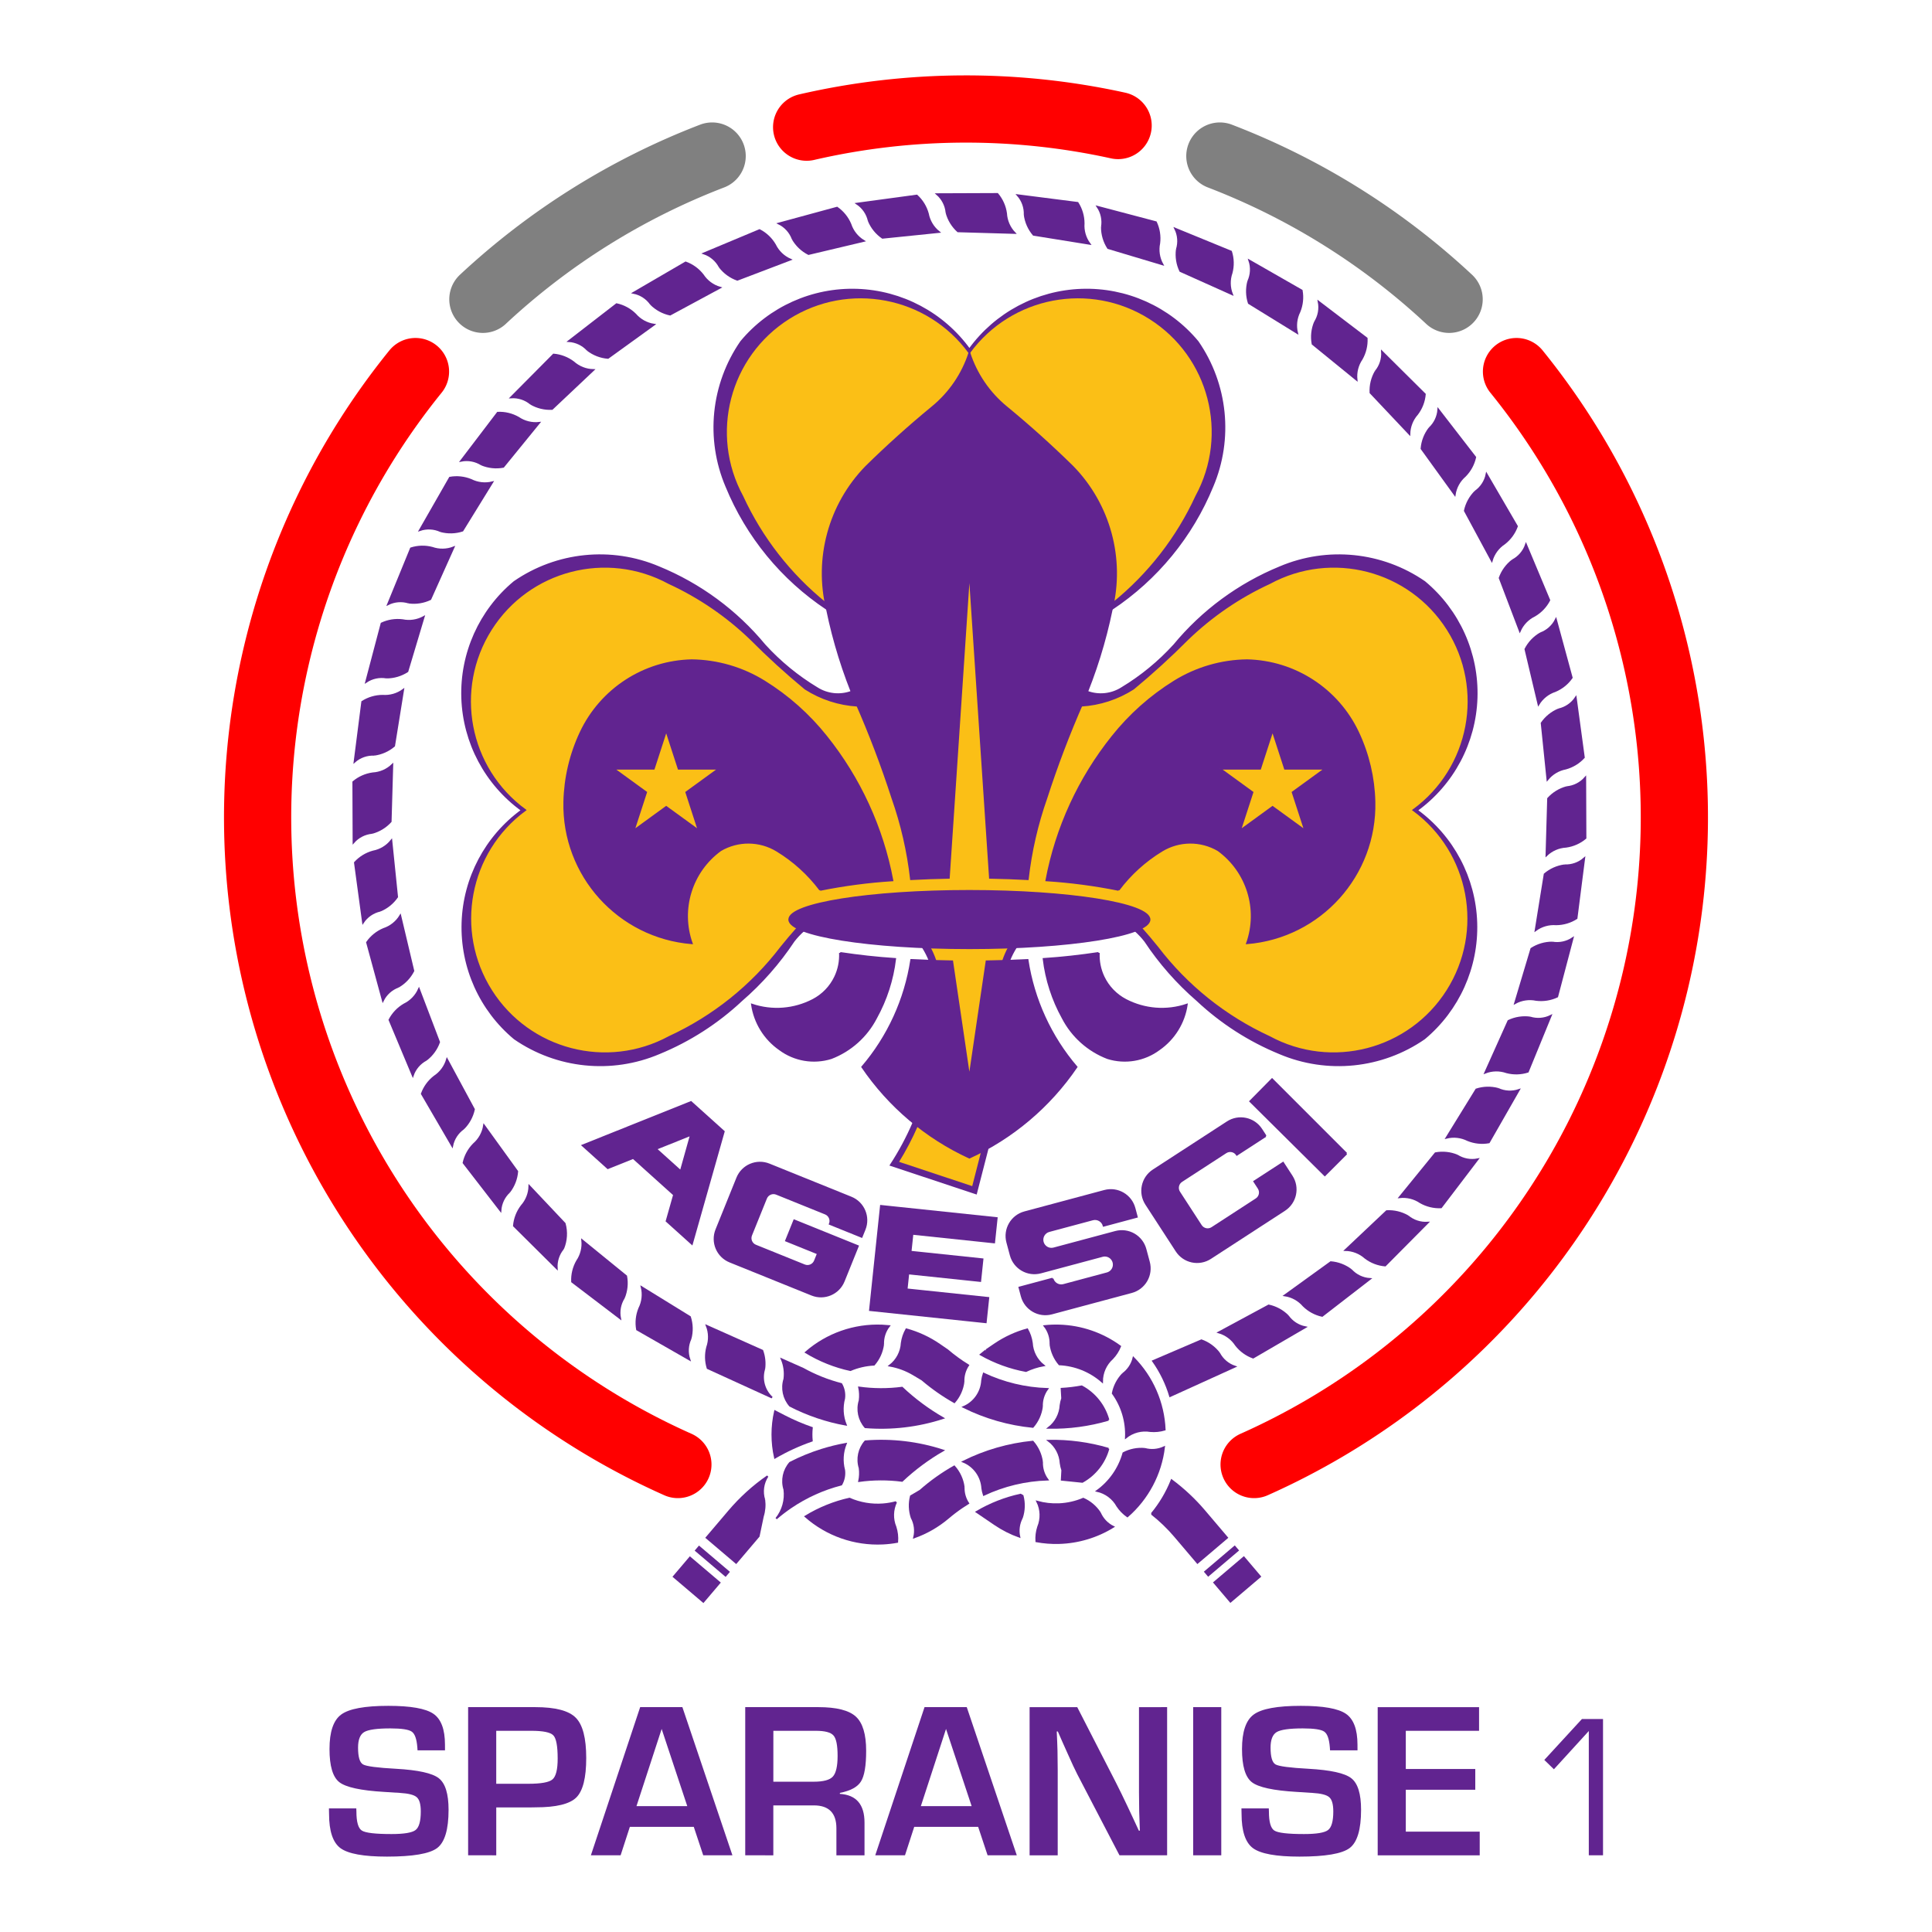
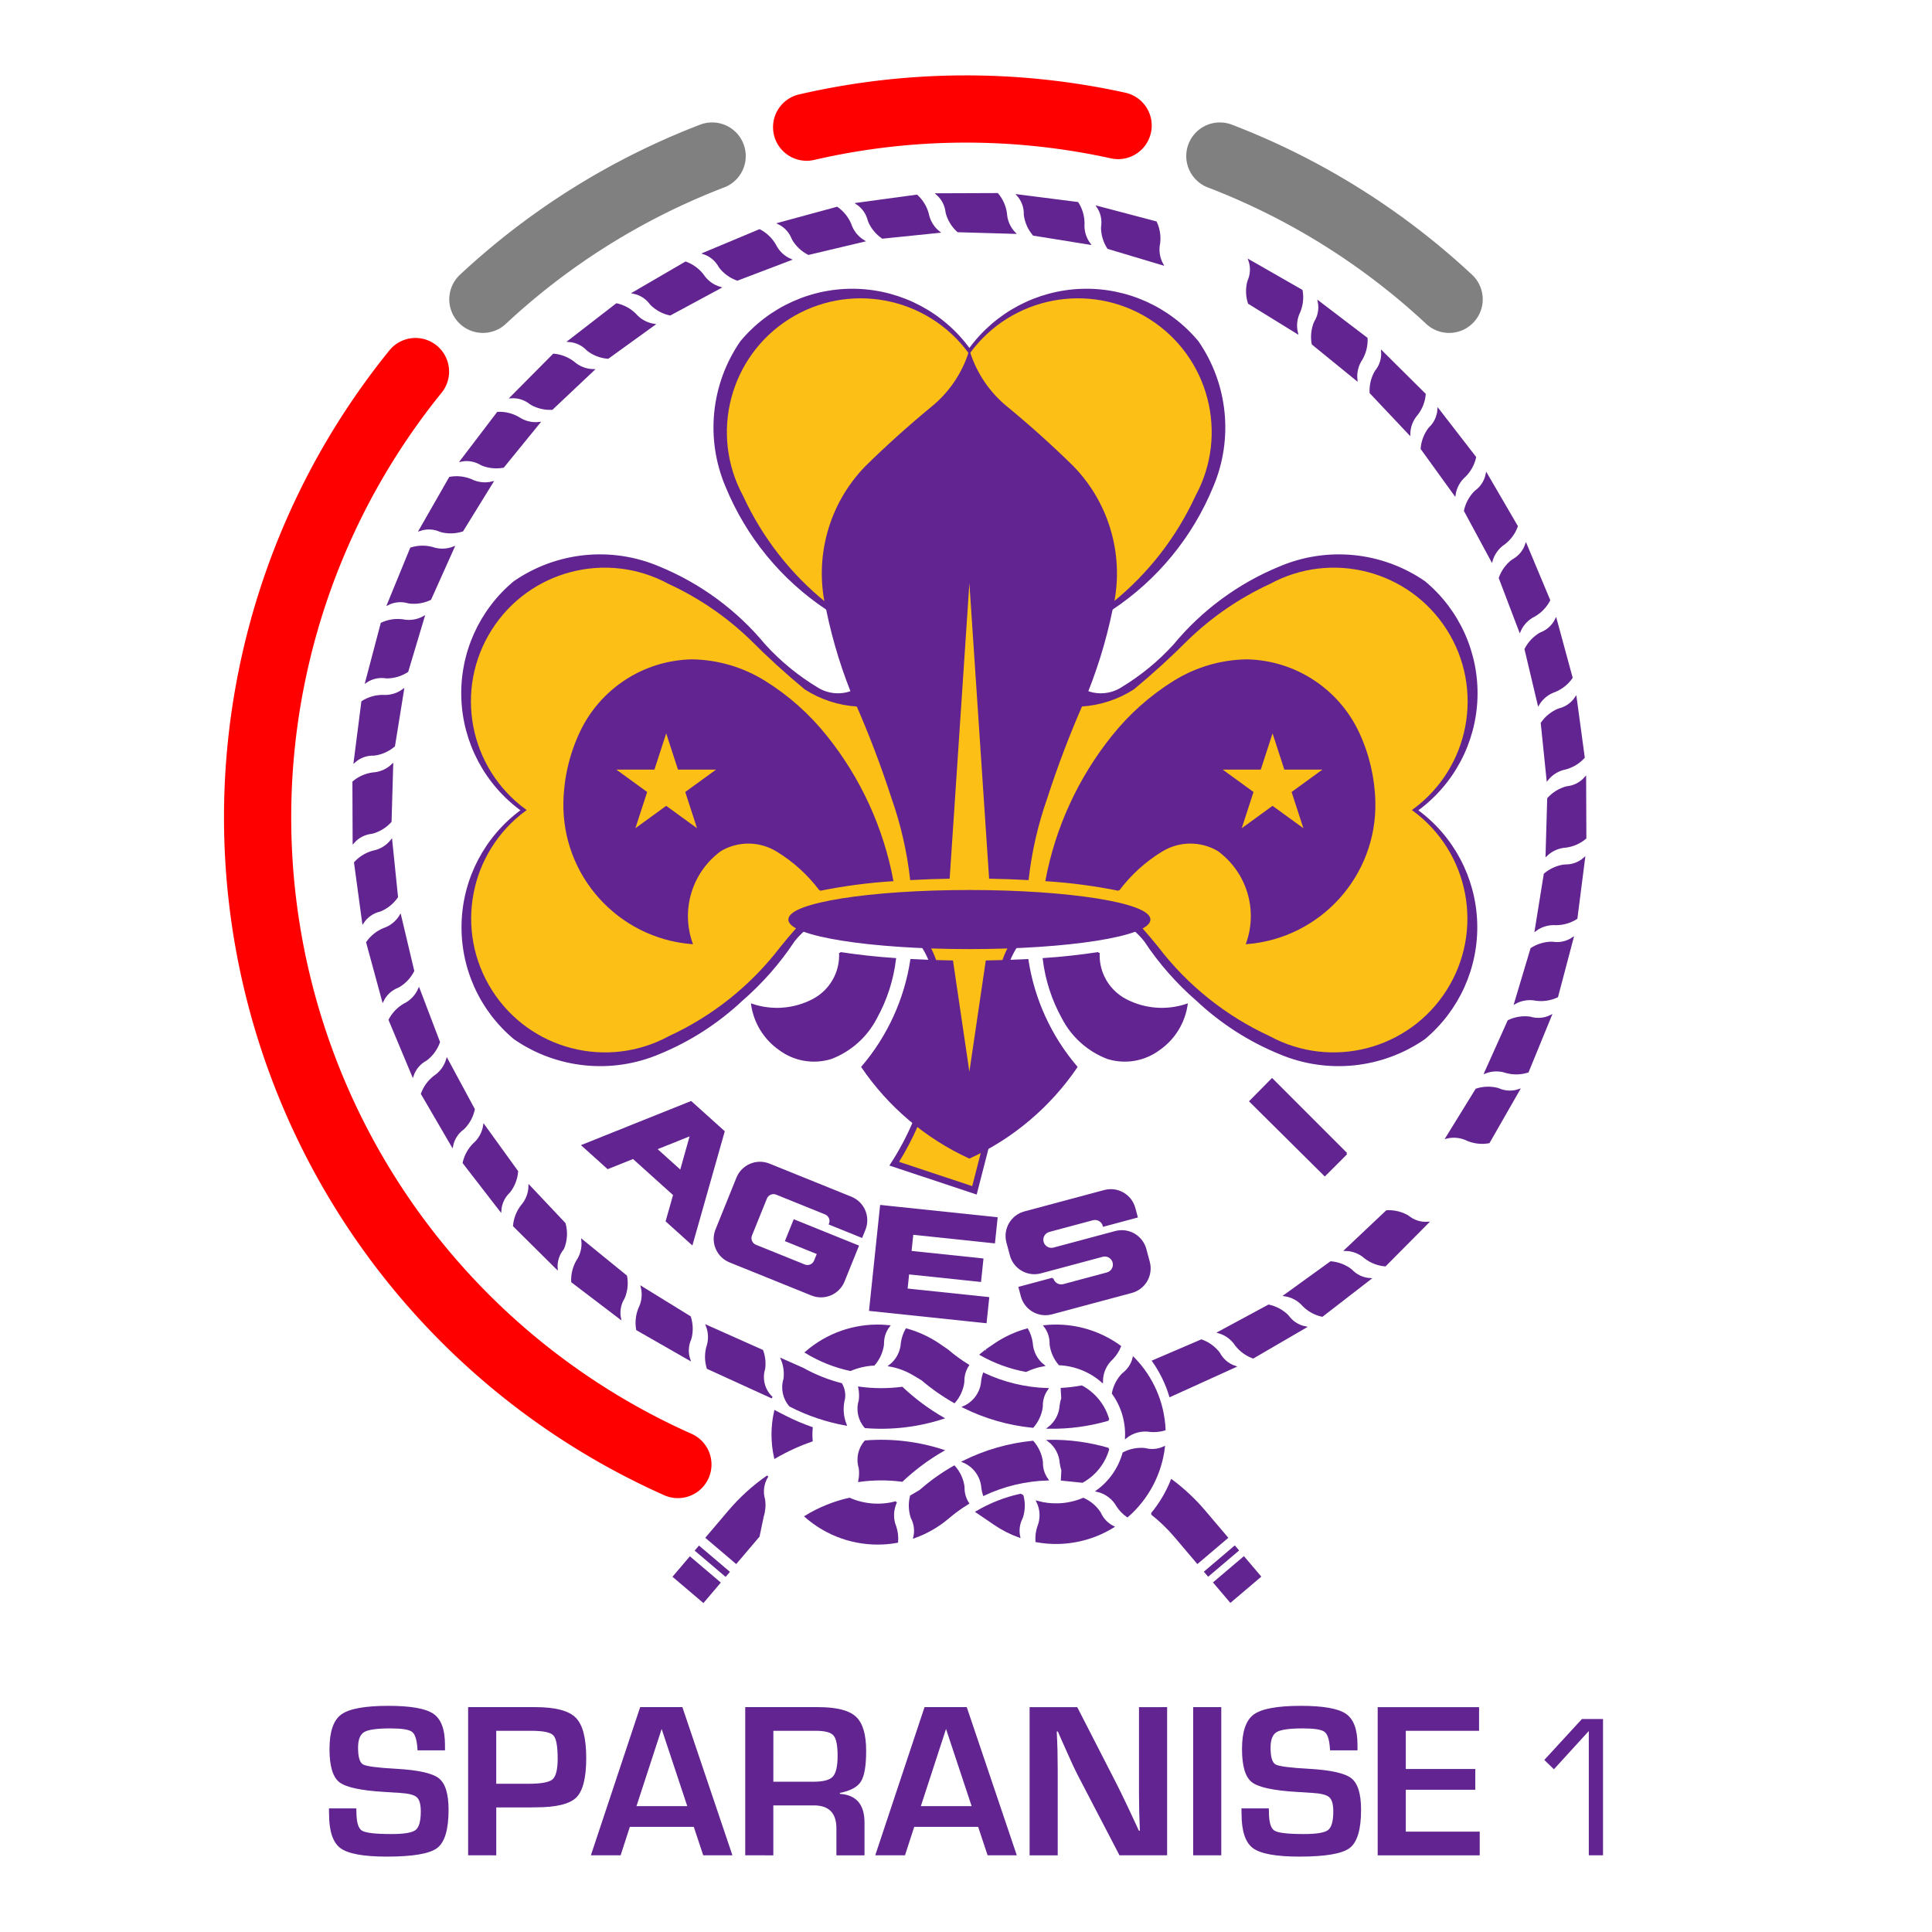
<svg xmlns="http://www.w3.org/2000/svg" id="sparanise1" version="1.1" height="100" width="100" viewBox="0 0 100 100">
  <defs id="defs2">
    <clipPath id="clipPath18" clipPathUnits="userSpaceOnUse">
      <path id="path16" d="M 0,853.846 H 748.077 V 0 H 0 Z" />
    </clipPath>
  </defs>
  <g id="emblema-gruppo" style="opacity:1" transform="translate(0.25,0.193)">
    <g style="stroke:#612490;stroke-opacity:1" transform="matrix(0.09,0,0,-0.09,16.053,84.583)" id="emblema-gruppo-giglio-agesci">
      <g id="emblema-gruppo-trifoglio" style="stroke:#612490;stroke-opacity:1">
        <path id="path22" style="display:inline;fill:#612490;fill-opacity:1;fill-rule:nonzero;stroke:#612490;stroke-opacity:1" d="m 376.358,739.049 c -24.063,32.881 -69.492,41.484 -103.911,19.681 -34.419,-21.803 -46.05,-66.552 -26.606,-102.356 11.008,-23.903 27.391,-44.938 47.866,-61.469 6.545,-3.913 12.718,-8.418 18.444,-13.454 7.058,-6.204 11.265,-15.032 11.639,-24.423 0.219,-5.499 -0.887,-10.967 -3.222,-15.949 -1.543,-3.292 -4.938,-5.31 -8.565,-5.096 -10.665,0.636 -20.985,3.999 -29.978,9.766 -10.856,8.974 -21.271,18.47 -31.207,28.453 -13.806,13.327 -29.758,24.236 -47.188,32.263 -35.804,19.444 -80.552,7.812 -102.355,-26.606 -21.803,-34.419 -13.2,-79.847 19.679,-103.911 -32.802,-24.125 -41.324,-69.528 -19.503,-103.906 21.82,-34.381 66.533,-45.995 102.326,-26.581 25.345,11.667 47.447,29.364 64.373,51.545 3.049,3.793 6.196,7.506 9.437,11.139 10.028,12.028 25.587,17.978 41.082,15.71 15.497,-2.269 28.698,-12.428 34.857,-26.827 1.345,-2.469 2.472,-5.051 3.365,-7.716 2.853,-10.008 4.281,-20.368 4.244,-30.775 -0.037,-10.227 -1.488,-20.4 -4.311,-30.23 -3.259,-11.342 -6.757,-22.615 -10.492,-33.807 -3.177,-7.306 -6.887,-14.372 -11.101,-21.133 l 43.169,-14.34 5.335,20.786 c 2.759,20.294 4.69,40.693 5.791,61.146 0.874,16.253 2.978,32.418 6.297,48.353 0.894,2.665 2.02,5.247 3.366,7.716 6.158,14.399 19.36,24.558 34.856,26.827 15.495,2.268 31.054,-3.682 41.084,-15.71 3.239,-3.633 6.385,-7.346 9.435,-11.139 16.926,-22.181 39.029,-39.878 64.373,-51.545 35.794,-19.414 80.505,-7.8 102.326,26.581 21.821,34.378 13.3,79.781 -19.504,103.906 32.88,24.064 41.485,69.492 19.68,103.911 -21.803,34.418 -66.551,46.05 -102.353,26.606 -17.431,-8.027 -33.383,-18.936 -47.189,-32.263 -9.936,-9.983 -20.351,-19.479 -31.207,-28.453 -8.992,-5.767 -19.315,-9.13 -29.978,-9.766 -3.629,-0.214 -7.024,1.804 -8.566,5.096 -2.336,4.982 -3.44,10.45 -3.221,15.949 0.372,9.391 4.58,18.219 11.638,24.423 5.725,5.036 11.899,9.541 18.443,13.454 20.478,16.531 36.859,37.566 47.867,61.469 19.444,35.804 7.814,80.553 -26.606,102.356 -34.42,21.803 -79.845,13.2 -103.909,-19.681 m -67.76,-194.903 c 1.526,0.711 2.923,1.674 4.132,2.848 4.143,4.028 6.482,9.561 6.482,15.34 0,5.778 -2.339,11.312 -6.482,15.339 -5.535,5.377 -11.681,10.085 -18.316,14.026 -25.895,17.198 -46.041,41.763 -57.836,70.524 -11.615,27.347 -8.42,58.737 8.468,83.182 16.427,19.748 41.056,30.799 66.729,29.941 25.674,-0.858 49.51,-13.53 64.583,-34.33 15.07,20.8 38.909,33.472 64.58,34.33 25.675,0.858 50.306,-10.193 66.732,-29.941 16.884,-24.445 20.082,-55.835 8.466,-83.182 -11.795,-28.761 -31.94,-53.326 -57.837,-70.524 -6.632,-3.941 -12.78,-8.649 -18.315,-14.026 -4.144,-4.027 -6.48,-9.561 -6.48,-15.339 0,-5.779 2.336,-11.312 6.48,-15.34 1.209,-1.174 2.607,-2.137 4.133,-2.848 3.266,-1.221 6.774,-1.661 10.241,-1.285 3.401,0.369 6.672,1.504 9.566,3.328 11.204,6.744 21.366,15.081 30.171,24.748 16.287,19.706 37.185,35.091 60.837,44.791 27.348,11.614 58.737,8.419 83.184,-8.467 19.748,-16.428 30.799,-41.057 29.941,-66.731 -0.857,-25.672 -13.529,-49.511 -34.33,-64.582 20.736,-15.116 33.348,-38.95 34.176,-64.6 0.829,-25.648 -10.217,-50.246 -29.935,-66.672 -24.441,-16.886 -55.831,-20.088 -83.18,-8.479 -17.495,7.171 -33.534,17.474 -47.332,30.403 -11.535,9.97 -21.654,21.47 -30.078,34.178 -1.674,2.139 -3.532,4.128 -5.559,5.934 -9.957,8.89 -23.315,12.956 -36.536,11.121 -13.22,-1.835 -24.966,-9.385 -32.125,-20.648 -1.56,-2.456 -2.881,-5.055 -3.945,-7.76 -4.239,-15.6 -6.605,-31.646 -7.054,-47.803 -0.554,-20.126 -2.322,-40.197 -5.294,-60.11 l -6.666,-25.91 -49.08,16.305 c 5.04,7.718 9.403,15.859 13.04,24.329 6.777,18.84 11.111,38.469 12.894,58.415 1.046,11.712 -0.158,23.515 -3.551,34.774 -1.064,2.705 -2.385,5.304 -3.945,7.76 -7.158,11.263 -18.906,18.813 -32.125,20.648 -13.22,1.835 -26.58,-2.231 -36.535,-11.121 -2.027,-1.806 -3.888,-3.795 -5.559,-5.934 -8.425,-12.708 -18.545,-24.208 -30.081,-34.178 -13.796,-12.929 -29.836,-23.232 -47.33,-30.403 -27.349,-11.609 -58.738,-8.407 -83.181,8.479 -19.719,16.426 -30.763,41.024 -29.933,66.672 0.828,25.65 13.438,49.484 34.175,64.6 -20.801,15.071 -33.473,38.91 -34.331,64.582 -0.858,25.674 10.194,50.303 29.942,66.731 24.446,16.886 55.835,20.081 83.182,8.467 23.655,-9.7 44.552,-25.085 60.84,-44.791 8.804,-9.667 18.967,-18.004 30.17,-24.748 2.893,-1.824 6.165,-2.959 9.564,-3.328 3.468,-0.376 6.975,0.064 10.243,1.285" />
        <path id="path26" style="display:inline;fill:#fbbf16;fill-opacity:1;fill-rule:nonzero;stroke:#612490;stroke-opacity:1" d="m 376.299,739.18 c -24.063,32.881 -69.492,41.484 -103.911,19.681 -34.419,-21.803 -46.05,-66.552 -26.606,-102.356 11.008,-23.903 27.39,-44.938 47.867,-61.469 6.545,-3.913 12.717,-8.418 18.443,-13.454 7.059,-6.204 11.265,-15.032 11.639,-24.423 0.218,-5.499 -0.887,-10.967 -3.221,-15.949 -1.545,-3.292 -4.939,-5.31 -8.566,-5.096 -10.665,0.636 -20.985,3.999 -29.978,9.766 -10.856,8.974 -21.271,18.47 -31.207,28.453 -13.806,13.327 -29.759,24.236 -47.188,32.263 -35.804,19.444 -80.551,7.812 -102.355,-26.606 -21.804,-34.419 -13.2,-79.847 19.679,-103.911 -32.802,-24.125 -41.324,-69.528 -19.502,-103.907 21.819,-34.381 66.532,-45.996 102.326,-26.582 25.344,11.668 47.445,29.365 64.372,51.545 3.05,3.793 6.196,7.508 9.437,11.141 10.029,12.027 25.587,17.978 41.082,15.71 15.497,-2.269 28.698,-12.429 34.857,-26.827 1.345,-2.471 2.472,-5.053 3.365,-7.717 2.853,-10.008 4.281,-20.369 4.244,-30.776 -0.037,-10.226 -1.488,-20.4 -4.311,-30.23 -3.259,-11.342 -6.757,-22.615 -10.492,-33.807 -3.177,-7.306 -6.887,-14.371 -11.101,-21.133 l 43.169,-14.339 5.335,20.785 c 2.759,20.295 4.69,40.693 5.791,61.146 0.874,16.254 2.978,32.418 6.297,48.354 0.894,2.664 2.02,5.246 3.366,7.717 6.158,14.398 19.36,24.558 34.856,26.827 15.495,2.268 31.054,-3.683 41.084,-15.71 3.239,-3.633 6.385,-7.348 9.435,-11.141 16.926,-22.18 39.029,-39.877 64.373,-51.545 35.794,-19.414 80.505,-7.799 102.326,26.582 21.821,34.379 13.3,79.782 -19.504,103.907 32.88,24.064 41.485,69.492 19.68,103.911 -21.803,34.418 -66.551,46.05 -102.353,26.606 -17.431,-8.027 -33.383,-18.936 -47.189,-32.263 -9.936,-9.983 -20.351,-19.479 -31.207,-28.453 -8.992,-5.767 -19.315,-9.13 -29.978,-9.766 -3.629,-0.214 -7.024,1.804 -8.566,5.096 -2.336,4.982 -3.44,10.45 -3.221,15.949 0.372,9.391 4.58,18.219 11.638,24.423 5.725,5.036 11.899,9.541 18.443,13.454 20.478,16.531 36.859,37.566 47.867,61.469 19.444,35.804 7.814,80.553 -26.606,102.356 -34.42,21.803 -79.845,13.2 -103.909,-19.681" />
      </g>
      <g id="emblema-gruppo-agesci" style="stroke:#612490;stroke-opacity:1">
        <path id="path30" style="fill:#612490;fill-opacity:1;fill-rule:nonzero;stroke:#612490;stroke-opacity:1" d="m 424.188,206.61 c 0.354,-1.322 1.219,-2.448 2.403,-3.131 1.183,-0.684 2.592,-0.87 3.913,-0.517 l 25.06,6.715 c 1.79,0.477 3.183,1.881 3.652,3.671 0.471,1.79 -0.052,3.694 -1.375,4.991 -1.322,1.295 -3.237,1.787 -5.018,1.28 l -35.42,-9.49 c -7.526,-2.018 -15.262,2.447 -17.277,9.974 l -1.983,7.393 c -2.015,7.526 2.451,15.26 9.977,17.277 l 45.923,12.305 c 7.527,2.019 15.261,-2.447 17.278,-9.973 l 1.335,-4.981 -19.077,-5.115 c -0.738,2.752 -3.565,4.387 -6.316,3.648 l -25.059,-6.716 c -2.751,-0.737 -4.384,-3.564 -3.649,-6.315 0.739,-2.751 3.566,-4.383 6.317,-3.646 l 35.492,9.511 c 3.615,0.968 7.467,0.462 10.705,-1.41 3.241,-1.869 5.605,-4.95 6.574,-8.568 l 1.981,-7.388 c 0.967,-3.617 0.46,-7.468 -1.41,-10.706 -1.872,-3.239 -4.954,-5.605 -8.566,-6.573 l -45.925,-12.304 c -7.526,-2.019 -15.261,2.447 -17.277,9.974 l -1.333,4.981 19.075,5.113" />
        <path id="path34" style="fill:#612490;fill-opacity:1;fill-rule:nonzero;stroke:#612490;stroke-opacity:1" d="m 304.099,205.145 8.15,20.175 -36.632,14.803 -4.716,-11.678 13.775,-5.566 4.545,-1.837 -1.715,-4.245 c -0.456,-1.128 -1.342,-2.027 -2.461,-2.505 -1.121,-0.475 -2.385,-0.485 -3.513,-0.029 l -28.131,11.363 c -2.349,0.952 -3.485,3.627 -2.534,5.978 l 8.575,21.227 c 0.456,1.125 1.342,2.027 2.463,2.503 1.12,0.477 2.382,0.489 3.512,0.032 l 28.129,-11.367 c 1.128,-0.455 2.03,-1.34 2.506,-2.46 0.475,-1.121 0.486,-2.384 0.031,-3.512 l 18.311,-7.4 1.72,4.253 c 2.918,7.228 -0.573,15.448 -7.795,18.367 l -47.105,19.034 c -7.223,2.916 -15.447,-0.574 -18.365,-7.796 l -12.015,-29.74 c -2.918,-7.223 0.571,-15.447 7.795,-18.364 l 47.105,-19.032 c 7.224,-2.917 15.446,0.572 18.365,7.796" />
        <path id="path38" style="fill:#612490;fill-opacity:1;fill-rule:nonzero;stroke:#612490;stroke-opacity:1" d="m 210.355,268.435 -14.205,12.79 20.042,8.027 z m 5.894,39.75 -62.357,-24.976 14.534,-13.091 14.592,5.847 23.478,-21.139 -4.287,-15.122 14.585,-13.136 18.325,64.629 z" />
        <path id="path42" style="fill:#612490;fill-opacity:1;fill-rule:nonzero;stroke:#612490;stroke-opacity:1" d="m 392.088,241.447 -1.475,-14.03 -46.97,4.939 -1.078,-10.259 41.358,-4.348 -1.315,-12.523 -41.36,4.351 -0.958,-9.119 46.972,-4.938 -1.477,-14.031 -66.612,7.003 6.302,59.957 z" />
        <path id="path46" style="fill:#612490;fill-opacity:1;fill-rule:nonzero;stroke:#612490;stroke-opacity:1" d="m 593.176,278.558 -42.742,42.753 -12.571,-12.722 42.9,-42.546 12.466,12.462" />
-         <path id="path50" style="fill:#612490;fill-opacity:1;fill-rule:nonzero;stroke:#612490;stroke-opacity:1" d="m 546.767,288.598 -16.563,-10.754 c -1.381,2.126 -4.222,2.729 -6.348,1.348 l -25.445,-16.524 c -2.127,-1.38 -2.731,-4.221 -1.349,-6.347 l 12.47,-19.202 c 0.662,-1.019 1.705,-1.736 2.892,-1.99 1.193,-0.253 2.435,-0.023 3.455,0.642 l 25.445,16.522 c 2.126,1.381 2.731,4.223 1.348,6.349 l -2.493,3.841 16.566,10.756 4.991,-7.691 c 4.244,-6.531 2.387,-15.268 -4.149,-19.513 l -42.606,-27.669 c -3.139,-2.039 -6.956,-2.745 -10.617,-1.967 -3.66,0.778 -6.861,2.975 -8.897,6.112 l -17.469,26.901 c -4.244,6.535 -2.386,15.272 4.148,19.516 l 42.606,27.669 c 6.536,4.243 15.273,2.387 19.517,-4.15 l 2.498,-3.849" />
      </g>
      <g id="emblema-gruppo-nodo" style="display:inline;stroke:#612490;stroke-opacity:1">
        <path d="m 177.677,195.546 c -2.221,-3.496 -3.003,-7.717 -2.184,-11.777 l -27.643,21.048 c -0.193,4.161 0.8,8.288 2.862,11.903 2.388,3.496 3.442,7.732 2.97,11.938 l 25.312,-20.608 c 0.781,-4.21 0.322,-8.552 -1.317,-12.504" style="fill:#612490;fill-opacity:1;fill-rule:nonzero;stroke:#612490;stroke-opacity:1" id="path158" />
        <path d="m 215.997,172.015 c -1.746,-3.759 -1.971,-8.044 -0.628,-11.964 l -30.154,17.26 c -0.735,4.099 -0.289,8.323 1.284,12.178 1.911,3.775 2.404,8.115 1.387,12.221 l 27.785,-17.13 c 1.322,-4.07 1.435,-8.435 0.326,-12.565" style="fill:#612490;fill-opacity:1;fill-rule:nonzero;stroke:#612490;stroke-opacity:1" id="path154" />
        <path d="m 258.422,154.772 c 0.465,3.515 0.077,7.089 -1.131,10.426 l -31.978,14.262 c 1.544,-3.944 1.622,-8.304 0.22,-12.3 -1.039,-3.961 -0.951,-8.134 0.255,-12.047 l 37.047,-16.919 c -4.552,4.208 -6.269,10.662 -4.413,16.578" style="fill:#612490;fill-opacity:1;fill-rule:nonzero;stroke:#612490;stroke-opacity:1" id="path150" />
        <path d="m 464.582,151.806 c -2.971,-3.081 -4.983,-6.957 -5.796,-11.156 5.322,-7.373 7.995,-16.329 7.575,-25.411 3.95,3.191 9.079,4.529 14.084,3.677 2.78,-0.248 5.583,0.038 8.258,0.839 -0.661,15.521 -7.069,30.237 -17.977,41.295 -0.883,-3.714 -3.062,-6.991 -6.144,-9.244" style="fill:#612490;fill-opacity:1;fill-rule:nonzero;stroke:#612490;stroke-opacity:1" id="path146" />
        <path d="m 456.346,125.374 c -2.271,8.267 -7.834,15.243 -15.389,19.295 -3.828,-0.709 -7.695,-1.178 -11.581,-1.4 l 0.319,-5.518 c -0.427,-1.283 -0.734,-2.602 -0.917,-3.943 -0.286,-5.134 -2.789,-9.893 -6.866,-13.028 11.645,-0.219 23.253,1.333 34.429,4.609" style="fill:#612490;fill-opacity:1;fill-rule:nonzero;stroke:#612490;stroke-opacity:1" id="path142" />
        <path d="m 385.969,165.451 4.991,3.397 c 5.712,3.885 12.028,6.795 18.69,8.618 1.376,-2.427 2.279,-5.094 2.659,-7.862 0.278,-5.07 2.724,-9.775 6.715,-12.914 -3.5,-0.629 -6.901,-1.721 -10.114,-3.248 -9.145,1.692 -17.948,4.894 -26.038,9.481 0.982,0.772 1.951,1.567 2.902,2.379" style="fill:#612490;fill-opacity:1;fill-rule:nonzero;stroke:#612490;stroke-opacity:1" id="path138" />
        <path d="m 517.148,31.83 17.041,14.474 9.358,-11.022 -17.039,-14.47 z" style="fill:#612490;fill-opacity:1;fill-rule:nonzero;stroke:#612490;stroke-opacity:1" id="path134" />
        <path d="m 511.904,38.007 17.04,14.474 1.831,-2.156 -17.04,-14.473 z" style="fill:#612490;fill-opacity:1;fill-rule:nonzero;stroke:#612490;stroke-opacity:1" id="path130" />
        <path d="m 481.156,71.333 c 4.826,5.804 8.707,12.334 11.493,19.349 6.961,-5.184 13.312,-11.139 18.93,-17.758 l 13.001,-15.306 -17.04,-14.471 -13.001,15.31 c -4.019,4.729 -8.504,9.045 -13.383,12.876" style="fill:#612490;fill-opacity:1;fill-rule:nonzero;stroke:#612490;stroke-opacity:1" id="path126" />
        <path d="m 232.703,31.743 -17.04,14.47 -9.358,-11.018 17.039,-14.473 z" style="fill:#612490;fill-opacity:1;fill-rule:nonzero;stroke:#612490;stroke-opacity:1" id="path122" />
        <path d="m 237.947,37.918 -17.039,14.474 -1.832,-2.158 17.041,-14.471 z" style="fill:#612490;fill-opacity:1;fill-rule:nonzero;stroke:#612490;stroke-opacity:1" id="path118" />
        <path d="m 258.422,79.408 c 0.422,-3.195 0.141,-6.447 -0.825,-9.52 l -2.39,-11.431 -13.001,-15.31 -17.04,14.471 13.002,15.306 c 6.472,7.621 13.91,14.367 22.128,20.056 -2.624,-4.013 -3.311,-8.995 -1.874,-13.572" style="fill:#612490;fill-opacity:1;fill-rule:nonzero;stroke:#612490;stroke-opacity:1" id="path114" />
        <path d="m 270.123,127.494 -5.561,2.864 c -2.003,-8.8 -2.014,-17.935 -0.031,-26.74 6.741,3.927 13.844,7.193 21.213,9.756 -0.231,2.468 -0.221,4.952 0.032,7.419 -5.368,1.864 -10.598,4.103 -15.653,6.701" style="fill:#612490;fill-opacity:1;fill-rule:nonzero;stroke:#612490;stroke-opacity:1" id="path110" />
-         <path d="m 269.937,85.327 c 0.79,-5.979 -0.898,-12.023 -4.671,-16.732 2.666,2.302 5.461,4.446 8.373,6.43 8.855,6.031 18.691,10.478 29.069,13.142 1.456,2.511 2.039,5.441 1.657,8.321 -1.33,5.001 -1.009,10.3 0.915,15.107 -4.701,-0.851 -9.345,-1.994 -13.905,-3.419 -6.264,-1.962 -12.348,-4.455 -18.185,-7.458 -3.699,-4.208 -4.932,-10.047 -3.254,-15.391" style="fill:#612490;fill-opacity:1;fill-rule:nonzero;stroke:#612490;stroke-opacity:1" id="path106" />
        <path d="m 334.238,78.114 c -2.144,-4.518 -2.273,-9.734 -0.354,-14.35 0.895,-2.768 1.229,-5.688 0.989,-8.588 -2.734,-0.5 -5.498,-0.819 -8.273,-0.953 -16.306,-0.785 -32.277,4.815 -44.522,15.614 7.811,4.78 16.355,8.243 25.291,10.253 6.063,-2.669 12.69,-3.799 19.295,-3.294 2.562,0.197 5.097,0.637 7.574,1.318" style="fill:#612490;fill-opacity:1;fill-rule:nonzero;stroke:#612490;stroke-opacity:1" id="path102" />
        <path d="m 313.231,97.661 c 0.33,-2.493 0.232,-5.02 -0.289,-7.479 8.191,1.142 16.499,1.174 24.702,0.105 7.141,6.731 15.045,12.604 23.549,17.505 -14.411,4.682 -29.605,6.475 -44.709,5.259 -3.697,-4.212 -4.931,-10.046 -3.253,-15.39" style="fill:#612490;fill-opacity:1;fill-rule:nonzero;stroke:#612490;stroke-opacity:1" id="path98" />
        <path d="m 313.231,136.519 c 0.33,2.488 0.232,5.019 -0.289,7.475 8.191,-1.138 16.499,-1.175 24.702,-0.102 7.141,-6.733 15.045,-12.608 23.549,-17.504 -14.411,-4.687 -29.605,-6.473 -44.709,-5.26 -3.697,4.208 -4.931,10.044 -3.253,15.391" style="fill:#612490;fill-opacity:1;fill-rule:nonzero;stroke:#612490;stroke-opacity:1" id="path94" />
        <path d="m 269.937,148.852 c 0.51,3.864 -0.01,7.794 -1.508,11.394 l 12.289,-5.464 c 6.924,-3.853 14.314,-6.799 21.99,-8.767 1.456,-2.517 2.039,-5.444 1.657,-8.325 -1.33,-5.004 -1.009,-10.301 0.915,-15.105 -11.176,2.019 -21.989,5.685 -32.09,10.877 -3.699,4.208 -4.932,10.042 -3.254,15.39" style="fill:#612490;fill-opacity:1;fill-rule:nonzero;stroke:#612490;stroke-opacity:1" id="path90" />
        <path d="m 326.771,168.77 c -0.16,3.813 1.043,7.561 3.396,10.567 l -3.984,0.294 c -16.062,0.666 -31.766,-4.857 -43.877,-15.427 7.903,-4.804 16.549,-8.262 25.586,-10.231 4.321,1.83 8.929,2.89 13.615,3.131 2.866,3.284 4.696,7.343 5.264,11.666" style="fill:#612490;fill-opacity:1;fill-rule:nonzero;stroke:#612490;stroke-opacity:1" id="path86" />
        <path d="m 372.991,147.194 c -0.145,3.399 0.797,6.76 2.688,9.591 -4.183,2.574 -8.159,5.468 -11.892,8.659 l -4.642,3.193 c -5.806,3.995 -12.245,6.98 -19.044,8.836 -1.379,-2.429 -2.283,-5.101 -2.661,-7.869 -0.285,-5.15 -2.803,-9.916 -6.897,-13.053 4.819,-0.845 9.441,-2.562 13.641,-5.066 l 4.953,-2.951 c 5.765,-4.921 11.991,-9.275 18.59,-13.003 2.866,3.282 4.697,7.34 5.264,11.663" style="fill:#612490;fill-opacity:1;fill-rule:nonzero;stroke:#612490;stroke-opacity:1" id="path82" />
        <path d="m 418.108,132.975 c -0.565,-4.322 -2.397,-8.381 -5.263,-11.668 -13.879,1.364 -27.391,5.244 -39.881,11.449 6.179,2.643 10.324,8.562 10.694,15.274 0.185,1.338 0.49,2.66 0.918,3.941 11.478,-5.422 23.951,-8.421 36.639,-8.81 -2.164,-2.943 -3.26,-6.54 -3.107,-10.186" style="fill:#612490;fill-opacity:1;fill-rule:nonzero;stroke:#612490;stroke-opacity:1" id="path78" />
        <path d="m 406.614,69.142 c -1.801,-3.365 -2.343,-7.263 -1.524,-10.992 -4.997,1.784 -9.743,4.199 -14.13,7.18 l -10.479,7.126 c 7.856,4.635 16.4,7.99 25.31,9.932 0.396,-0.232 0.797,-0.458 1.203,-0.677 1.091,-4.136 0.96,-8.503 -0.38,-12.569" style="fill:#612490;fill-opacity:1;fill-rule:nonzero;stroke:#612490;stroke-opacity:1" id="path74" />
        <path d="m 451.46,71.909 c 1.51,-3.505 4.22,-6.358 7.646,-8.047 -9.428,-5.834 -20.239,-9.062 -31.324,-9.349 -4.335,-0.11 -8.67,0.228 -12.932,1.013 -0.191,2.786 0.156,5.578 1.014,8.238 1.947,4.688 1.782,9.988 -0.449,14.547 4.034,-1.118 8.219,-1.601 12.403,-1.428 4.837,0.199 9.598,1.27 14.053,3.159 3.917,-1.726 7.246,-4.553 9.589,-8.133" style="fill:#612490;fill-opacity:1;fill-rule:nonzero;stroke:#612490;stroke-opacity:1" id="path70" />
        <path d="m 477.258,108.7 c -4.261,0.401 -8.543,-0.444 -12.334,-2.429 -2.444,-8.758 -7.782,-16.428 -15.145,-21.763 4.957,-1.097 9.204,-4.274 11.656,-8.722 1.54,-2.326 3.511,-4.338 5.806,-5.928 11.721,10.193 19.232,24.379 21.077,39.798 -3.456,-1.624 -7.376,-1.967 -11.06,-0.956" style="fill:#612490;fill-opacity:1;fill-rule:nonzero;stroke:#612490;stroke-opacity:1" id="path66" />
        <path d="m 456.341,108.787 c -11.178,3.275 -22.787,4.832 -34.435,4.613 4.096,-3.124 6.626,-7.879 6.927,-13.021 0.188,-1.337 0.498,-2.655 0.929,-3.939 l -0.299,-5.517 11.865,-1.214 c 7.373,4.084 12.786,10.97 15.018,19.098" style="fill:#612490;fill-opacity:1;fill-rule:nonzero;stroke:#612490;stroke-opacity:1" id="path62" />
        <path d="m 418.162,101.182 c -0.584,4.338 -2.443,8.403 -5.339,11.688 -13.934,-1.373 -27.501,-5.28 -40.028,-11.534 6.304,-2.567 10.57,-8.531 10.967,-15.328 0.18,-1.279 0.473,-2.543 0.874,-3.772 11.483,5.416 23.962,8.407 36.652,8.789 -2.165,2.928 -3.266,6.512 -3.126,10.157" style="fill:#612490;fill-opacity:1;fill-rule:nonzero;stroke:#612490;stroke-opacity:1" id="path58" />
        <path d="m 373.091,86.808 c -0.59,4.391 -2.484,8.501 -5.438,11.801 -6.989,-3.944 -13.544,-8.608 -19.561,-13.916 -1.793,-1.068 -3.591,-2.125 -5.391,-3.181 -1.036,-4.08 -0.886,-8.373 0.432,-12.37 1.864,-3.484 2.375,-7.534 1.437,-11.376 7.08,2.513 13.653,6.276 19.405,11.108 2.541,2.175 5.196,4.208 7.958,6.093 1.233,0.841 2.488,1.656 3.762,2.439 -1.824,2.786 -2.734,6.075 -2.604,9.402" style="fill:#612490;fill-opacity:1;fill-rule:nonzero;stroke:#612490;stroke-opacity:1" id="path54" />
        <path id="path162" style="fill:#612490;fill-opacity:1;fill-rule:nonzero;stroke:#612490;stroke-opacity:1" d="m 142.758,223.879 c 1.895,4.571 2.203,9.642 0.876,14.408 l -20.343,21.552 c -0.081,-4.231 -1.679,-8.29 -4.503,-11.443 -2.517,-3.319 -4.041,-7.284 -4.392,-11.434 l 24.66,-24.473 c -0.283,4.131 1.043,8.213 3.702,11.39" />
        <path id="path166" style="fill:#612490;fill-opacity:1;fill-rule:nonzero;stroke:#612490;stroke-opacity:1" d="m 111.835,256.529 c -3.05,-2.803 -4.898,-6.677 -5.158,-10.812 l -21.253,27.485 c 0.889,4.068 2.917,7.8 5.847,10.758 3.21,2.76 5.324,6.579 5.958,10.761 l 19.115,-26.458 c -0.337,-4.266 -1.903,-8.342 -4.509,-11.734" />
        <path id="path170" style="fill:#612490;fill-opacity:1;fill-rule:nonzero;stroke:#612490;stroke-opacity:1" d="m 85.439,292.932 c -3.39,-2.38 -5.728,-5.977 -6.524,-10.043 l -17.486,30.023 c 1.414,3.916 3.91,7.353 7.202,9.906 3.543,2.315 6.138,5.823 7.312,9.889 l 15.497,-28.727 c -0.891,-4.186 -2.974,-8.024 -6.001,-11.048" />
        <path id="path174" style="fill:#612490;fill-opacity:1;fill-rule:nonzero;stroke:#612490;stroke-opacity:1" d="m 64.019,332.473 c -3.672,-1.917 -6.458,-5.18 -7.779,-9.109 l -13.418,32.051 c 1.913,3.699 4.838,6.779 8.434,8.881 3.815,1.832 6.845,4.974 8.539,8.85 l 11.617,-30.503 c -1.43,-4.034 -3.997,-7.566 -7.393,-10.17" />
        <path id="path178" style="fill:#612490;fill-opacity:1;fill-rule:nonzero;stroke:#612490;stroke-opacity:1" d="m 47.944,374.467 c 3.706,2.139 6.713,5.307 8.656,9.119 l -7.533,31.759 c -2.187,-3.622 -5.602,-6.341 -9.623,-7.661 -3.84,-1.613 -7.142,-4.285 -9.521,-7.703 l 9.12,-33.525 c 1.821,3.721 5.01,6.592 8.901,8.011" />
        <path id="path182" style="fill:#612490;fill-opacity:1;fill-rule:nonzero;stroke:#612490;stroke-opacity:1" d="m 37.489,418.204 c 3.954,1.637 7.348,4.385 9.772,7.91 l -3.323,32.472 c -2.641,-3.307 -6.382,-5.558 -10.542,-6.34 -4.017,-1.1 -7.638,-3.316 -10.444,-6.396 l 4.666,-34.429 c 2.291,3.451 5.828,5.881 9.871,6.783" />
        <path id="path186" style="fill:#612490;fill-opacity:1;fill-rule:nonzero;stroke:#612490;stroke-opacity:1" d="m 32.831,462.93 c 4.133,1.106 7.857,3.388 10.72,6.566 l 0.944,32.63 c -3.05,-2.935 -7.052,-4.678 -11.278,-4.911 -4.126,-0.565 -8.007,-2.29 -11.19,-4.977 l 0.132,-34.745 c 2.722,3.124 6.546,5.071 10.672,5.437" />
        <path id="path190" style="fill:#612490;fill-opacity:1;fill-rule:nonzero;stroke:#612490;stroke-opacity:1" d="m 34.052,507.883 c 4.243,0.558 8.232,2.333 11.485,5.11 l 5.195,32.227 c -3.407,-2.512 -7.601,-3.716 -11.823,-3.397 -4.164,-0.021 -8.236,-1.225 -11.743,-3.474 l -4.405,-34.463 c 3.107,2.741 7.152,4.173 11.291,3.997" />
        <path id="path194" style="fill:#612490;fill-opacity:1;fill-rule:nonzero;stroke:#612490;stroke-opacity:1" d="m 41.129,552.292 c 4.278,-0.003 8.466,1.237 12.054,3.567 l 9.357,31.272 c -3.706,-2.045 -8.022,-2.693 -12.165,-1.825 -4.131,0.525 -8.327,-0.139 -12.097,-1.91 l -8.865,-33.594 c 3.438,2.311 7.637,3.203 11.716,2.49" />
        <path id="path198" style="fill:#612490;fill-opacity:1;fill-rule:nonzero;stroke:#612490;stroke-opacity:1" d="m 53.942,595.395 c 4.241,-0.562 8.555,0.122 12.417,1.963 l 13.357,29.783 c -3.94,-1.543 -8.304,-1.621 -12.297,-0.22 -4.029,1.057 -8.274,0.948 -12.243,-0.318 l -13.174,-32.147 c 3.709,1.842 7.988,2.179 11.94,0.939" />
        <path id="path202" style="fill:#612490;fill-opacity:1;fill-rule:nonzero;stroke:#612490;stroke-opacity:1" d="m 72.272,636.457 c 4.133,-1.109 8.498,-0.996 12.568,0.326 l 17.13,27.786 c -4.109,-1.017 -8.446,-0.524 -12.221,1.387 -3.856,1.572 -8.081,2.018 -12.18,1.284 l -17.257,-30.155 c 3.918,1.344 8.203,1.117 11.96,-0.628" />
        <path id="path206" style="fill:#612490;fill-opacity:1;fill-rule:nonzero;stroke:#612490;stroke-opacity:1" d="m 95.805,674.778 c -3.496,2.22 -7.716,3.003 -11.776,2.182 l 21.046,27.645 c 4.16,0.193 8.289,-0.8 11.906,-2.865 3.496,-2.385 7.73,-3.44 11.937,-2.968 l -20.611,-25.312 c -4.207,-0.778 -8.55,-0.323 -12.502,1.318" />
        <path id="path210" style="fill:#612490;fill-opacity:1;fill-rule:nonzero;stroke:#612490;stroke-opacity:1" d="m 124.138,709.697 c -3.176,2.66 -7.259,3.985 -11.391,3.703 l 24.474,24.66 c 4.151,-0.352 8.115,-1.876 11.432,-4.393 3.153,-2.824 7.215,-4.421 11.447,-4.504 l -23.739,-22.404 c -4.273,-0.223 -8.518,0.798 -12.223,2.938" />
        <path id="path214" style="fill:#612490;fill-opacity:1;fill-rule:nonzero;stroke:#612490;stroke-opacity:1" d="m 156.787,740.621 c -2.803,3.051 -6.675,4.897 -10.81,5.156 l 27.484,21.253 c 4.069,-0.888 7.8,-2.916 10.76,-5.846 2.758,-3.21 6.577,-5.325 10.761,-5.957 l -26.46,-19.115 c -4.265,0.337 -8.341,1.902 -11.735,4.509" />
        <path id="path218" style="fill:#612490;fill-opacity:1;fill-rule:nonzero;stroke:#612490;stroke-opacity:1" d="m 193.192,767.018 c -2.38,3.389 -5.98,5.726 -10.044,6.523 l 30.023,17.486 c 3.918,-1.414 7.353,-3.911 9.904,-7.202 2.316,-3.544 5.825,-6.138 9.892,-7.311 l -28.729,-15.499 c -4.185,0.891 -8.022,2.976 -11.046,6.003" />
        <path id="path222" style="fill:#612490;fill-opacity:1;fill-rule:nonzero;stroke:#612490;stroke-opacity:1" d="m 232.732,788.437 c -1.918,3.67 -5.181,6.458 -9.107,7.778 l 32.048,13.417 c 3.701,-1.911 6.78,-4.838 8.881,-8.433 1.833,-3.815 4.973,-6.844 8.852,-8.54 l -30.506,-11.615 c -4.032,1.43 -7.565,3.996 -10.168,7.393" />
        <path id="path226" style="fill:#612490;fill-opacity:1;fill-rule:nonzero;stroke:#612490;stroke-opacity:1" d="m 274.729,804.511 c -1.421,3.89 -4.293,7.08 -8.013,8.899 l 33.526,9.122 c 3.417,-2.38 6.089,-5.681 7.702,-9.522 1.32,-4.02 4.038,-7.435 7.662,-9.622 l -31.761,-7.533 c -3.811,1.943 -6.978,4.948 -9.116,8.656" />
        <path id="path230" style="fill:#612490;fill-opacity:1;fill-rule:nonzero;stroke:#612490;stroke-opacity:1" d="m 318.465,814.967 c -0.901,4.043 -3.333,7.578 -6.783,9.869 l 34.429,4.668 c 3.079,-2.806 5.296,-6.429 6.395,-10.445 0.783,-4.161 3.033,-7.901 6.341,-10.54 l -32.473,-3.324 c -3.527,2.423 -6.273,5.817 -7.909,9.772" />
        <path id="path234" style="fill:#612490;fill-opacity:1;fill-rule:nonzero;stroke:#612490;stroke-opacity:1" d="m 363.191,819.625 c -0.367,4.124 -2.313,7.949 -5.437,10.67 l 34.745,0.131 c 2.684,-3.181 4.412,-7.063 4.977,-11.189 0.233,-4.225 1.975,-8.227 4.909,-11.278 l -32.628,0.943 c -3.179,2.865 -5.461,6.589 -6.566,10.723" />
        <path id="path238" style="fill:#612490;fill-opacity:1;fill-rule:nonzero;stroke:#612490;stroke-opacity:1" d="m 408.143,818.404 c 0.176,4.137 -1.258,8.184 -3.998,11.289 l 34.466,-4.404 c 2.248,-3.506 3.451,-7.578 3.472,-11.743 -0.32,-4.221 0.885,-8.417 3.397,-11.822 l -32.226,5.192 c -2.779,3.255 -4.553,7.245 -5.111,11.488" />
        <path id="path242" style="fill:#612490;fill-opacity:1;fill-rule:nonzero;stroke:#612490;stroke-opacity:1" d="m 452.55,811.326 c 0.715,4.081 -0.176,8.278 -2.487,11.716 l 33.592,-8.866 c 1.771,-3.769 2.435,-7.965 1.913,-12.096 -0.869,-4.143 -0.221,-8.459 1.823,-12.165 l -31.274,9.355 c -2.328,3.591 -3.568,7.777 -3.567,12.056" />
-         <path id="path246" style="fill:#612490;fill-opacity:1;fill-rule:nonzero;stroke:#612490;stroke-opacity:1" d="m 495.655,798.512 c 1.241,3.954 0.903,8.232 -0.939,11.94 l 32.151,-13.174 c 1.263,-3.968 1.371,-8.212 0.315,-12.243 -1.401,-3.992 -1.322,-8.355 0.22,-12.298 l -29.783,13.36 c -1.844,3.86 -2.523,8.173 -1.964,12.415" />
        <path id="path250" style="fill:#612490;fill-opacity:1;fill-rule:nonzero;stroke:#612490;stroke-opacity:1" d="m 536.719,780.183 c 1.745,3.755 1.971,8.042 0.628,11.961 l 30.154,-17.259 c 0.735,-4.098 0.289,-8.323 -1.285,-12.177 -1.911,-3.777 -2.403,-8.116 -1.386,-12.223 l -27.785,17.131 c -1.321,4.069 -1.434,8.435 -0.326,12.567" />
        <path id="path254" style="fill:#612490;fill-opacity:1;fill-rule:nonzero;stroke:#612490;stroke-opacity:1" d="m 575.037,756.65 c 2.223,3.496 3.005,7.716 2.184,11.777 l 27.644,-21.047 c 0.194,-4.162 -0.8,-8.289 -2.864,-11.907 -2.386,-3.494 -3.44,-7.729 -2.97,-11.936 l -25.31,20.611 c -0.781,4.207 -0.323,8.55 1.316,12.502" />
        <path id="path258" style="fill:#612490;fill-opacity:1;fill-rule:nonzero;stroke:#612490;stroke-opacity:1" d="m 609.957,728.317 c -2.139,-3.705 -3.16,-7.95 -2.938,-12.224 l 22.406,-23.737 c 0.082,4.23 1.677,8.292 4.502,11.446 2.518,3.317 4.042,7.282 4.393,11.432 l -24.66,24.473 c 0.282,-4.132 -1.043,-8.213 -3.703,-11.39" />
        <path id="path262" style="fill:#612490;fill-opacity:1;fill-rule:nonzero;stroke:#612490;stroke-opacity:1" d="m 640.881,695.668 c -2.607,-3.394 -4.173,-7.469 -4.51,-11.735 l 19.115,-26.46 c 0.633,4.183 2.749,8.003 5.959,10.762 2.929,2.959 4.957,6.689 5.848,10.758 l -21.255,27.484 c -0.258,-4.134 -2.107,-8.009 -5.157,-10.809" />
        <path id="path266" style="fill:#612490;fill-opacity:1;fill-rule:nonzero;stroke:#612490;stroke-opacity:1" d="m 667.276,659.264 c -3.026,-3.025 -5.11,-6.862 -6.002,-11.048 l 15.499,-28.728 c 1.173,4.066 3.767,7.575 7.312,9.889 3.29,2.553 5.79,5.991 7.203,9.906 l -17.488,30.023 c -0.795,-4.064 -3.134,-7.662 -6.524,-10.042" />
        <path id="path270" style="fill:#612490;fill-opacity:1;fill-rule:nonzero;stroke:#612490;stroke-opacity:1" d="m 688.695,619.724 c -3.396,-2.605 -5.962,-6.137 -7.39,-10.17 l 11.613,-30.504 c 1.695,3.876 4.726,7.018 8.541,8.851 3.596,2.103 6.52,5.182 8.434,8.88 l -13.417,32.049 c -1.32,-3.926 -4.108,-7.189 -7.781,-9.106" />
        <path id="path274" style="fill:#612490;fill-opacity:1;fill-rule:nonzero;stroke:#612490;stroke-opacity:1" d="m 704.771,577.726 c -3.708,-2.137 -6.714,-5.304 -8.657,-9.116 l 7.534,-31.761 c 2.188,3.623 5.602,6.341 9.623,7.661 3.838,1.612 7.143,4.286 9.521,7.703 l -9.119,33.526 c -1.822,-3.721 -5.012,-6.592 -8.902,-8.013" />
        <path id="path278" style="fill:#612490;fill-opacity:1;fill-rule:nonzero;stroke:#612490;stroke-opacity:1" d="m 715.227,533.991 c -3.953,-1.637 -7.348,-4.385 -9.771,-7.91 l 3.323,-32.473 c 2.64,3.308 6.38,5.56 10.542,6.341 4.014,1.1 7.637,3.316 10.443,6.396 l -4.666,34.428 c -2.291,-3.45 -5.828,-5.88 -9.871,-6.782" />
        <path id="path282" style="fill:#612490;fill-opacity:1;fill-rule:nonzero;stroke:#612490;stroke-opacity:1" d="m 719.884,489.264 c -4.134,-1.106 -7.856,-3.386 -10.721,-6.565 l -0.943,-32.631 c 3.051,2.937 7.052,4.679 11.278,4.913 4.125,0.563 8.006,2.289 11.191,4.976 l -0.132,34.744 c -2.723,-3.123 -6.546,-5.073 -10.673,-5.437" />
        <path id="path286" style="fill:#612490;fill-opacity:1;fill-rule:nonzero;stroke:#612490;stroke-opacity:1" d="m 718.663,444.312 c -4.241,-0.556 -8.231,-2.332 -11.485,-5.111 l -5.195,-32.225 c 3.407,2.511 7.603,3.717 11.824,3.396 4.166,0.022 8.236,1.227 11.743,3.473 l 4.403,34.463 c -3.104,-2.739 -7.15,-4.169 -11.29,-3.996" />
        <path id="path290" style="fill:#612490;fill-opacity:1;fill-rule:nonzero;stroke:#612490;stroke-opacity:1" d="m 711.587,399.902 c -4.279,0.004 -8.468,-1.237 -12.056,-3.565 l -9.356,-31.274 c 3.706,2.047 8.023,2.694 12.165,1.825 4.133,-0.522 8.326,0.14 12.097,1.91 l 8.866,33.594 c -3.439,-2.31 -7.636,-3.203 -11.716,-2.49" />
        <path id="path294" style="fill:#612490;fill-opacity:1;fill-rule:nonzero;stroke:#612490;stroke-opacity:1" d="m 698.773,356.803 c -4.243,0.559 -8.556,-0.124 -12.417,-1.968 l -13.359,-29.78 c 3.941,1.543 8.306,1.62 12.299,0.221 4.029,-1.059 8.274,-0.948 12.243,0.317 l 13.173,32.147 c -3.709,-1.842 -7.987,-2.178 -11.939,-0.937" />
        <path id="path298" style="fill:#612490;fill-opacity:1;fill-rule:nonzero;stroke:#612490;stroke-opacity:1" d="m 680.443,315.738 c -4.133,1.108 -8.498,0.996 -12.567,-0.325 l -17.131,-27.788 c 4.108,1.016 8.446,0.525 12.221,-1.386 3.857,-1.572 8.081,-2.019 12.179,-1.283 l 17.257,30.153 c -3.916,-1.341 -8.202,-1.117 -11.959,0.629" />
-         <path id="path302" style="fill:#612490;fill-opacity:1;fill-rule:nonzero;stroke:#612490;stroke-opacity:1" d="m 656.91,277.417 c -3.95,1.642 -8.295,2.097 -12.502,1.318 l -20.611,-25.311 c 4.205,0.472 8.442,-0.583 11.937,-2.969 3.615,-2.065 7.746,-3.057 11.907,-2.864 l 21.044,27.642 c -4.057,-0.818 -8.279,-0.036 -11.775,2.184" />
        <path id="path306" style="fill:#612490;fill-opacity:1;fill-rule:nonzero;stroke:#612490;stroke-opacity:1" d="m 628.577,242.498 c -3.705,2.144 -7.949,3.162 -12.224,2.937 l -23.738,-22.402 c 4.232,-0.086 8.295,-1.68 11.447,-4.506 3.318,-2.515 7.282,-4.039 11.432,-4.391 l 24.474,24.661 c -4.133,-0.282 -8.214,1.043 -11.391,3.701" />
        <path id="path310" style="fill:#612490;fill-opacity:1;fill-rule:nonzero;stroke:#612490;stroke-opacity:1" d="m 595.93,211.573 c -3.394,2.608 -7.471,4.174 -11.736,4.51 l -26.461,-19.115 c 4.186,-0.631 8.004,-2.747 10.761,-5.957 2.961,-2.93 6.693,-4.959 10.761,-5.846 l 27.483,21.253 c -4.133,0.261 -8.005,2.106 -10.808,5.155" />
        <path id="path314" style="fill:#612490;fill-opacity:1;fill-rule:nonzero;stroke:#612490;stroke-opacity:1" d="m 422.975,168.77 c 0.558,-4.245 2.333,-8.232 5.111,-11.486 9.08,-0.434 17.748,-3.929 24.588,-9.923 -0.031,5.077 2.12,9.925 5.909,13.305 1.927,2.02 3.451,4.388 4.489,6.981 -10.155,7.414 -22.306,11.596 -34.872,12.007 -2.877,0.091 -5.757,-0.014 -8.622,-0.317 2.354,-3.006 3.559,-6.754 3.397,-10.567" />
        <path id="path318" style="fill:#612490;fill-opacity:1;fill-rule:nonzero;stroke:#612490;stroke-opacity:1" d="m 559.523,185.178 c -3.023,3.027 -6.862,5.111 -11.046,6.003 l -28.728,-15.498 c 4.066,-1.175 7.576,-3.769 9.889,-7.312 2.554,-3.291 5.989,-5.788 9.906,-7.199 l 30.024,17.484 c -4.065,0.797 -7.665,3.133 -10.045,6.522" />
        <path id="path322" style="fill:#612490;fill-opacity:1;fill-rule:nonzero;stroke:#612490;stroke-opacity:1" d="m 519.983,163.758 c -2.604,3.396 -6.135,5.964 -10.17,7.393 l -27.87,-11.948 c 4.351,-6.148 7.67,-12.965 9.825,-20.177 l 37.322,16.956 c -3.926,1.318 -7.19,4.103 -9.107,7.776" />
      </g>
      <g id="emblema-gruppo-giglio" style="display:inline;stroke:#612490;stroke-opacity:1">
        <path id="path326" style="fill:#612490;fill-opacity:1;fill-rule:nonzero;stroke:#612490;stroke-opacity:1" d="m 376.358,322.164 -9.87,66.928 c -7.869,0.122 -15.736,0.388 -23.595,0.798 -3.474,-22.747 -13.231,-44.072 -28.174,-61.572 15.423,-22.661 36.733,-40.693 61.639,-52.144 24.904,11.451 46.216,29.483 61.638,52.144 -14.943,17.5 -24.7,38.825 -28.173,61.572 -7.861,-0.41 -15.726,-0.676 -23.597,-0.798 z" />
        <path id="path330" style="fill:#612490;fill-opacity:1;fill-rule:nonzero;stroke:#612490;stroke-opacity:1" d="m 302.084,393.923 c 10.479,-1.595 21.023,-2.746 31.599,-3.453 -1.419,-11.927 -5.144,-23.464 -10.971,-33.967 -5.487,-10.612 -14.686,-18.835 -25.843,-23.102 -10.122,-3.162 -21.145,-1.283 -29.647,5.054 -8.626,6.016 -14.384,15.332 -15.908,25.738 11.599,-3.92 24.294,-2.927 35.141,2.742 5.554,2.904 10.011,7.536 12.7,13.196 2.045,4.31 2.991,9.057 2.754,13.819" />
        <path id="path334" style="fill:#612490;fill-opacity:1;fill-rule:nonzero;stroke:#612490;stroke-opacity:1" d="m 450.632,393.923 c -10.48,-1.595 -21.023,-2.746 -31.601,-3.453 1.42,-11.927 5.146,-23.464 10.97,-33.967 5.488,-10.612 14.688,-18.835 25.846,-23.102 10.119,-3.162 21.144,-1.283 29.645,5.054 8.628,6.016 14.382,15.332 15.909,25.738 -11.597,-3.92 -24.294,-2.927 -35.144,2.742 -5.551,2.904 -10.009,7.536 -12.696,13.196 -2.046,4.31 -2.992,9.057 -2.755,13.819" />
        <path id="path338" style="fill:#612490;fill-opacity:1;fill-rule:nonzero;stroke:#612490;stroke-opacity:1" d="m 272.748,413.125 c -10e-4,-9.107 46.385,-16.499 103.607,-16.507 57.223,-0.007 103.611,7.369 103.611,16.478 10e-4,9.11 -46.386,16.5 -103.607,16.509 -57.221,0.008 -103.61,-7.37 -103.611,-16.48" />
        <path id="path342" style="fill:#612490;fill-opacity:1;fill-rule:nonzero;stroke:#612490;stroke-opacity:1" d="m 376.358,614.092 -11.813,-176.992 c -7.265,-0.127 -14.527,-0.384 -21.782,-0.771 -1.798,15.914 -5.389,31.575 -10.71,46.682 -6.019,18.606 -12.979,36.898 -20.849,54.799 -7.335,17.23 -12.926,35.15 -16.693,53.49 -7.213,29.44 1.257,60.52 22.409,82.23 12.219,12.01 24.966,23.472 38.205,34.351 9.913,8.145 17.282,18.962 21.233,31.168 3.95,-12.206 11.319,-23.023 21.232,-31.168 13.239,-10.879 25.985,-22.341 38.205,-34.351 21.152,-21.71 29.622,-52.79 22.407,-82.23 -3.766,-18.34 -9.359,-36.26 -16.691,-53.49 -7.873,-17.901 -14.831,-36.193 -20.848,-54.799 -5.321,-15.107 -8.914,-30.768 -10.71,-46.682 -7.257,0.387 -14.52,0.644 -21.782,0.771 z" />
        <path id="path346" style="fill:#612490;fill-opacity:1;fill-rule:nonzero;stroke:#612490;stroke-opacity:1" d="m 232.216,499.851 h -23.084 l -7.134,21.953 -7.133,-21.953 h -23.085 l 18.677,-13.569 -7.135,-21.955 18.676,13.569 18.676,-13.569 -7.133,21.955 18.675,13.569 m 58.318,-69.691 c -6.783,9.033 -15.227,16.686 -24.881,22.552 -9.92,6.029 -22.347,6.131 -32.364,0.264 -16.774,-12.189 -23.53,-33.962 -16.602,-53.507 -42.137,3.436 -74.287,39.13 -73.311,81.394 0.319,13.788 3.513,27.355 9.38,39.834 11.69,24.87 36.458,40.97 63.931,41.561 14.77,-0.191 29.207,-4.404 41.761,-12.189 13.601,-8.435 25.65,-19.148 35.62,-31.67 19.269,-24.046 32.33,-52.464 38.034,-82.747 -13.964,-0.891 -27.853,-2.725 -41.568,-5.492" />
        <path id="path350" style="fill:#612490;fill-opacity:1;fill-rule:nonzero;stroke:#612490;stroke-opacity:1" d="m 520.499,499.851 18.676,-13.569 -7.133,-21.955 18.676,13.569 18.676,-13.569 -7.135,21.955 18.676,13.569 h -23.084 l -7.133,21.953 -7.135,-21.953 h -23.084 m -58.316,-69.691 c -13.717,2.766 -27.606,4.6 -41.569,5.492 5.703,30.283 18.766,58.701 38.033,82.747 9.971,12.522 22.02,23.235 35.622,31.67 12.552,7.785 26.99,11.998 41.759,12.189 27.474,-0.591 52.242,-16.691 63.932,-41.561 5.866,-12.479 9.06,-26.046 9.379,-39.834 0.976,-42.264 -31.174,-77.958 -73.311,-81.394 6.928,19.546 0.172,41.318 -16.601,53.507 -10.018,5.866 -22.444,5.765 -32.364,-0.265 -9.654,-5.865 -18.099,-13.517 -24.88,-22.551" />
      </g>
    </g>
    <g id="emblema-gruppo-colori" transform="translate(11.595,3.905)">
      <g id="emblema-gruppo-colori-rosso" style="display:inline">
-         <path style="display:inline;opacity:1;fill:none;stroke:#ff0000;stroke-width:3.479;stroke-linecap:round;stroke-linejoin:round;stroke-miterlimit:4;stroke-dasharray:none;paint-order:fill markers stroke" id="path929" d="M 66.649,15.135 A 36.666,36.666 0 0 1 73.807,46.769 36.666,36.666 0 0 1 53.068,71.705" />
        <path style="display:inline;opacity:1;fill:none;stroke:#ff0000;stroke-width:3.479;stroke-linecap:round;stroke-linejoin:round;stroke-miterlimit:4;stroke-dasharray:none;paint-order:fill markers stroke" id="path945" d="M 29.907,2.484 A 36.666,36.666 0 0 1 46.028,2.399" />
        <path style="display:inline;opacity:1;fill:none;stroke:#ff0000;stroke-width:3.479;stroke-linecap:round;stroke-linejoin:round;stroke-miterlimit:4;stroke-dasharray:none;paint-order:fill markers stroke" id="path938" d="M 23.242,71.705 A 36.666,36.666 0 0 1 2.502,46.769 36.666,36.666 0 0 1 9.66,15.135" />
      </g>
      <g id="emblema-gruppo-colori-grigio">
        <path style="display:inline;opacity:1;fill:none;stroke:#808080;stroke-width:3.479;stroke-linecap:round;stroke-linejoin:round;stroke-miterlimit:4;stroke-dasharray:none;paint-order:fill markers stroke" id="path931" d="M 51.295,3.979 A 36.666,36.666 0 0 1 63.161,11.394" />
        <path style="display:inline;opacity:1;fill:none;stroke:#808080;stroke-width:3.479;stroke-linecap:round;stroke-linejoin:round;stroke-miterlimit:4;stroke-dasharray:none;paint-order:fill markers stroke" id="path4976" d="m 13.149,11.394 a 36.666,36.666 0 0 1 11.866,-7.415" />
      </g>
    </g>
    <g aria-label="SPARANISE 1" id="emblema-gruppo-nome" style="font-weight:bold;font-size:11.506px;line-height:1.25;font-family:EuroStyle;-inkscape-font-specification:'EuroStyle Bold';letter-spacing:0px;word-spacing:0px;fill:#612490;fill-opacity:1;stroke:none;stroke-width:0.36">
      <path d="M 22.783,90.404 H 21.362 q -0.011,-0.107 -0.011,-0.157 -0.051,-0.646 -0.287,-0.809 -0.236,-0.169 -1.112,-0.169 -1.034,0 -1.354,0.191 -0.315,0.191 -0.315,0.803 0,0.725 0.258,0.871 0.258,0.146 1.708,0.225 1.713,0.096 2.213,0.489 0.506,0.393 0.506,1.635 0,1.528 -0.59,1.978 -0.59,0.444 -2.601,0.444 -1.809,0 -2.405,-0.438 -0.59,-0.438 -0.59,-1.775 l -0.006,-0.281 h 1.416 l 0.006,0.163 q 0,0.803 0.281,0.983 0.281,0.18 1.534,0.18 0.978,0 1.247,-0.208 0.27,-0.208 0.27,-0.961 0,-0.556 -0.208,-0.736 -0.202,-0.185 -0.882,-0.225 l -0.803,-0.051 q -1.82,-0.107 -2.326,-0.506 -0.506,-0.399 -0.506,-1.713 0,-1.343 0.607,-1.787 0.612,-0.449 2.438,-0.449 1.73,0 2.331,0.41 0.601,0.41 0.601,1.601 z" style="font-style:normal;font-variant:normal;font-weight:bold;font-stretch:normal;font-family:Eurostile;-inkscape-font-specification:'Eurostile Bold';fill:#612490;fill-opacity:1;stroke:none;stroke-width:0.36" id="path932" />
      <path d="m 23.98,95.837 v -7.669 h 3.09 0.382 q 1.556,0 2.096,0.545 0.545,0.539 0.545,2.09 0,1.539 -0.517,2.045 -0.517,0.506 -2.09,0.506 l -0.337,0.006 h -1.713 v 2.478 z m 1.455,-3.702 h 1.657 q 0.989,0 1.253,-0.225 0.27,-0.23 0.27,-1.079 0,-0.972 -0.225,-1.202 -0.219,-0.236 -1.152,-0.236 h -1.803 z" style="font-style:normal;font-variant:normal;font-weight:bold;font-stretch:normal;font-family:Eurostile;-inkscape-font-specification:'Eurostile Bold';fill:#612490;fill-opacity:1;stroke:none;stroke-width:0.36" id="path934" />
      <path d="m 35.66,94.365 h -3.309 l -0.478,1.472 h -1.539 l 2.551,-7.669 h 2.185 l 2.59,7.669 h -1.511 z m -0.337,-1.073 -1.326,-3.994 -1.303,3.994 z" style="font-style:normal;font-variant:normal;font-weight:bold;font-stretch:normal;font-family:Eurostile;-inkscape-font-specification:'Eurostile Bold';fill:#612490;fill-opacity:1;stroke:none;stroke-width:0.36" id="path936" />
      <path d="m 38.323,95.837 v -7.669 h 3.781 q 1.41,0 1.944,0.489 0.534,0.489 0.534,1.77 0,1.163 -0.27,1.59 -0.264,0.427 -1.09,0.59 v 0.051 q 1.275,0.079 1.275,1.489 v 1.691 h -1.455 v -1.399 q 0,-1.185 -1.169,-1.185 h -2.096 v 2.584 z m 1.455,-3.809 h 2.09 q 0.747,0 0.989,-0.264 0.247,-0.27 0.247,-1.073 0,-0.82 -0.213,-1.056 -0.208,-0.242 -0.921,-0.242 h -2.191 z" style="font-style:normal;font-variant:normal;font-weight:bold;font-stretch:normal;font-family:Eurostile;-inkscape-font-specification:'Eurostile Bold';fill:#612490;fill-opacity:1;stroke:none;stroke-width:0.36" id="path939" />
      <path d="M 50.379,94.365 H 47.07 l -0.478,1.472 h -1.539 l 2.551,-7.669 H 49.789 l 2.59,7.669 H 50.868 Z m -0.337,-1.073 -1.326,-3.994 -1.303,3.994 z" style="font-style:normal;font-variant:normal;font-weight:bold;font-stretch:normal;font-family:Eurostile;-inkscape-font-specification:'Eurostile Bold';fill:#612490;fill-opacity:1;stroke:none;stroke-width:0.36" id="path941" />
      <path d="m 60.16,88.168 v 7.669 h -2.466 L 55.503,91.629 Q 55.34,91.315 54.991,90.528 L 54.744,89.977 54.503,89.427 h -0.056 l 0.022,0.506 0.017,0.5 0.011,1.006 v 4.399 H 53.042 v -7.669 h 2.466 l 1.994,3.888 q 0.264,0.517 0.612,1.253 l 0.292,0.624 0.292,0.629 h 0.051 l -0.017,-0.494 -0.017,-0.494 -0.011,-0.989 v -4.416 z" style="font-style:normal;font-variant:normal;font-weight:bold;font-stretch:normal;font-family:Eurostile;-inkscape-font-specification:'Eurostile Bold';fill:#612490;fill-opacity:1;stroke:none;stroke-width:0.36" id="path943" />
      <path d="m 62.963,88.168 v 7.669 h -1.455 v -7.669 z" style="font-style:normal;font-variant:normal;font-weight:bold;font-stretch:normal;font-family:Eurostile;-inkscape-font-specification:'Eurostile Bold';fill:#612490;fill-opacity:1;stroke:none;stroke-width:0.36" id="path946" />
      <path d="m 70.014,90.404 h -1.421 q -0.011,-0.107 -0.011,-0.157 -0.051,-0.646 -0.287,-0.809 -0.236,-0.169 -1.112,-0.169 -1.034,0 -1.354,0.191 -0.315,0.191 -0.315,0.803 0,0.725 0.258,0.871 0.258,0.146 1.708,0.225 1.713,0.096 2.213,0.489 0.506,0.393 0.506,1.635 0,1.528 -0.59,1.978 -0.59,0.444 -2.601,0.444 -1.809,0 -2.405,-0.438 -0.59,-0.438 -0.59,-1.775 l -0.006,-0.281 h 1.416 l 0.006,0.163 q 0,0.803 0.281,0.983 0.281,0.18 1.534,0.18 0.978,0 1.247,-0.208 0.27,-0.208 0.27,-0.961 0,-0.556 -0.208,-0.736 -0.202,-0.185 -0.882,-0.225 l -0.803,-0.051 q -1.82,-0.107 -2.326,-0.506 -0.506,-0.399 -0.506,-1.713 0,-1.343 0.607,-1.787 0.612,-0.449 2.438,-0.449 1.73,0 2.331,0.41 0.601,0.41 0.601,1.601 z" style="font-style:normal;font-variant:normal;font-weight:bold;font-stretch:normal;font-family:Eurostile;-inkscape-font-specification:'Eurostile Bold';fill:#612490;fill-opacity:1;stroke:none;stroke-width:0.36" id="path948" />
      <path d="m 72.514,89.393 v 1.978 h 3.596 v 1.073 h -3.596 v 2.169 h 3.826 v 1.225 h -5.281 v -7.669 h 5.247 v 1.225 z" style="font-style:normal;font-variant:normal;font-weight:bold;font-stretch:normal;font-family:Eurostile;-inkscape-font-specification:'Eurostile Bold';fill:#612490;fill-opacity:1;stroke:none;stroke-width:0.36" id="path950" />
      <path d="m 82.722,88.784 v 7.053 h -0.736 v -6.433 l -1.806,1.98 -0.497,-0.483 1.947,-2.118 z" style="font-style:normal;font-variant:normal;font-weight:bold;font-stretch:normal;font-family:EuroStyle;-inkscape-font-specification:'EuroStyle Bold';fill:#612490;fill-opacity:1;stroke:none;stroke-width:0.36" id="path952" />
    </g>
  </g>
</svg>